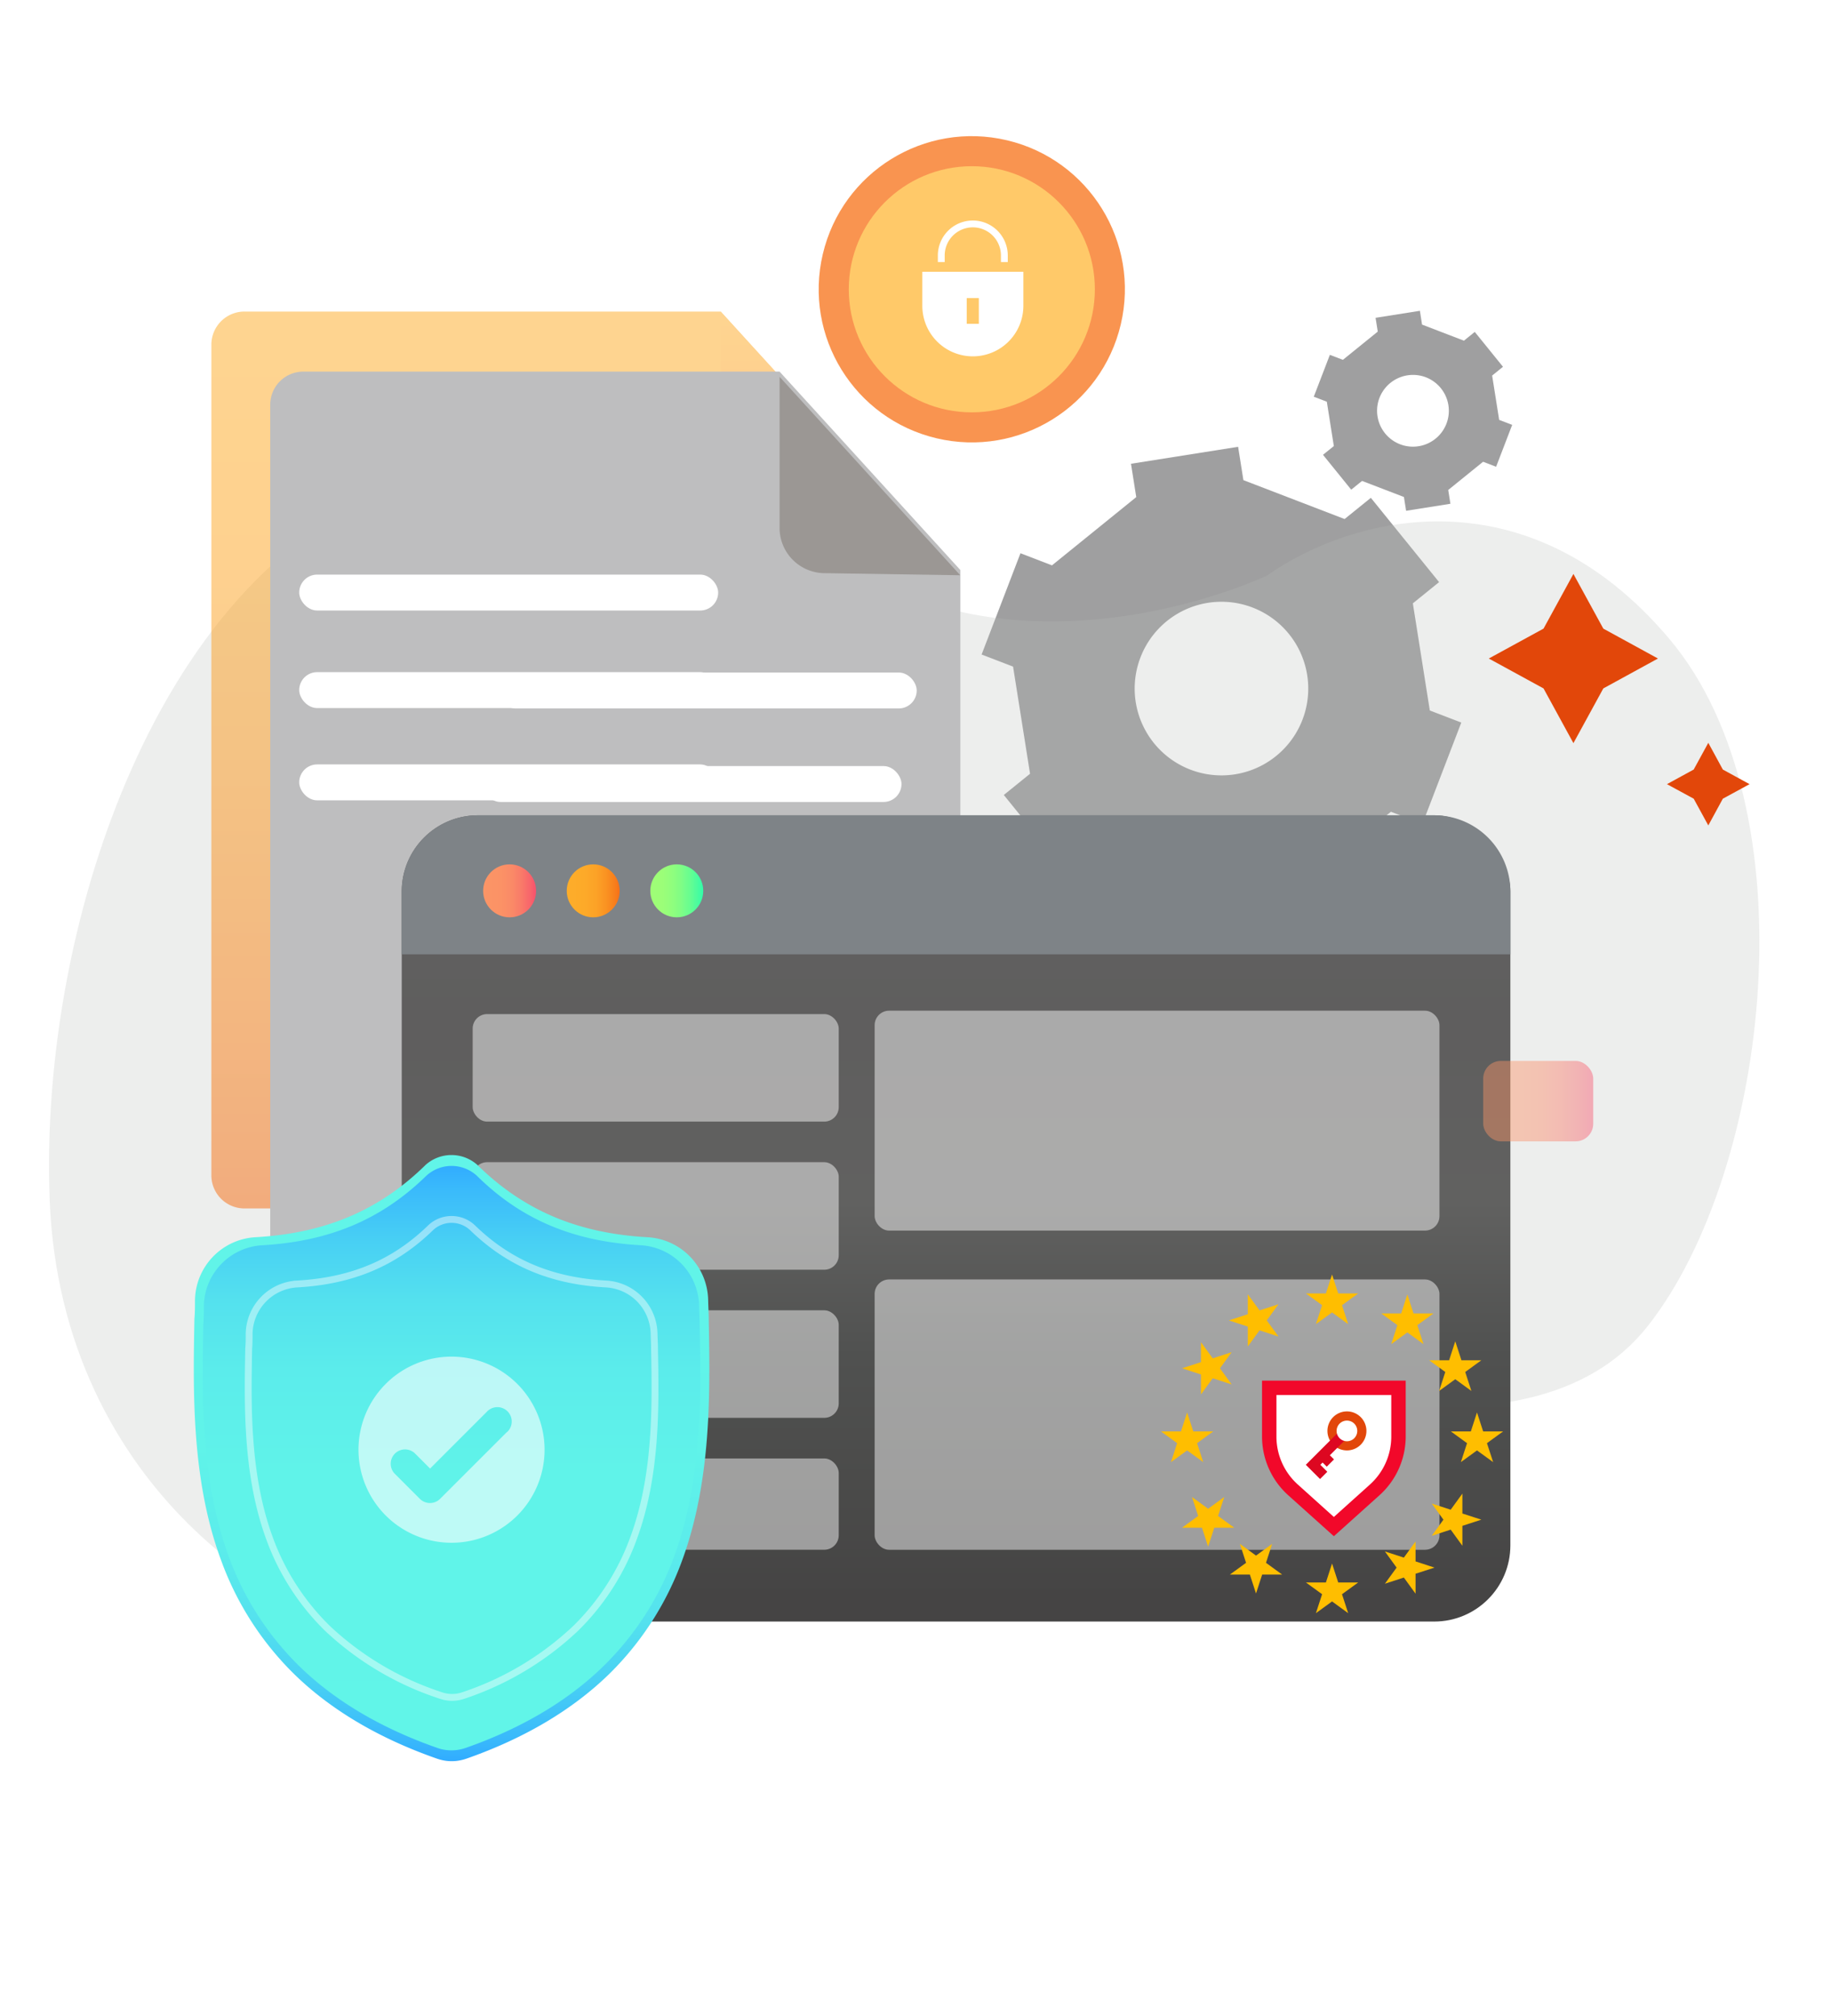
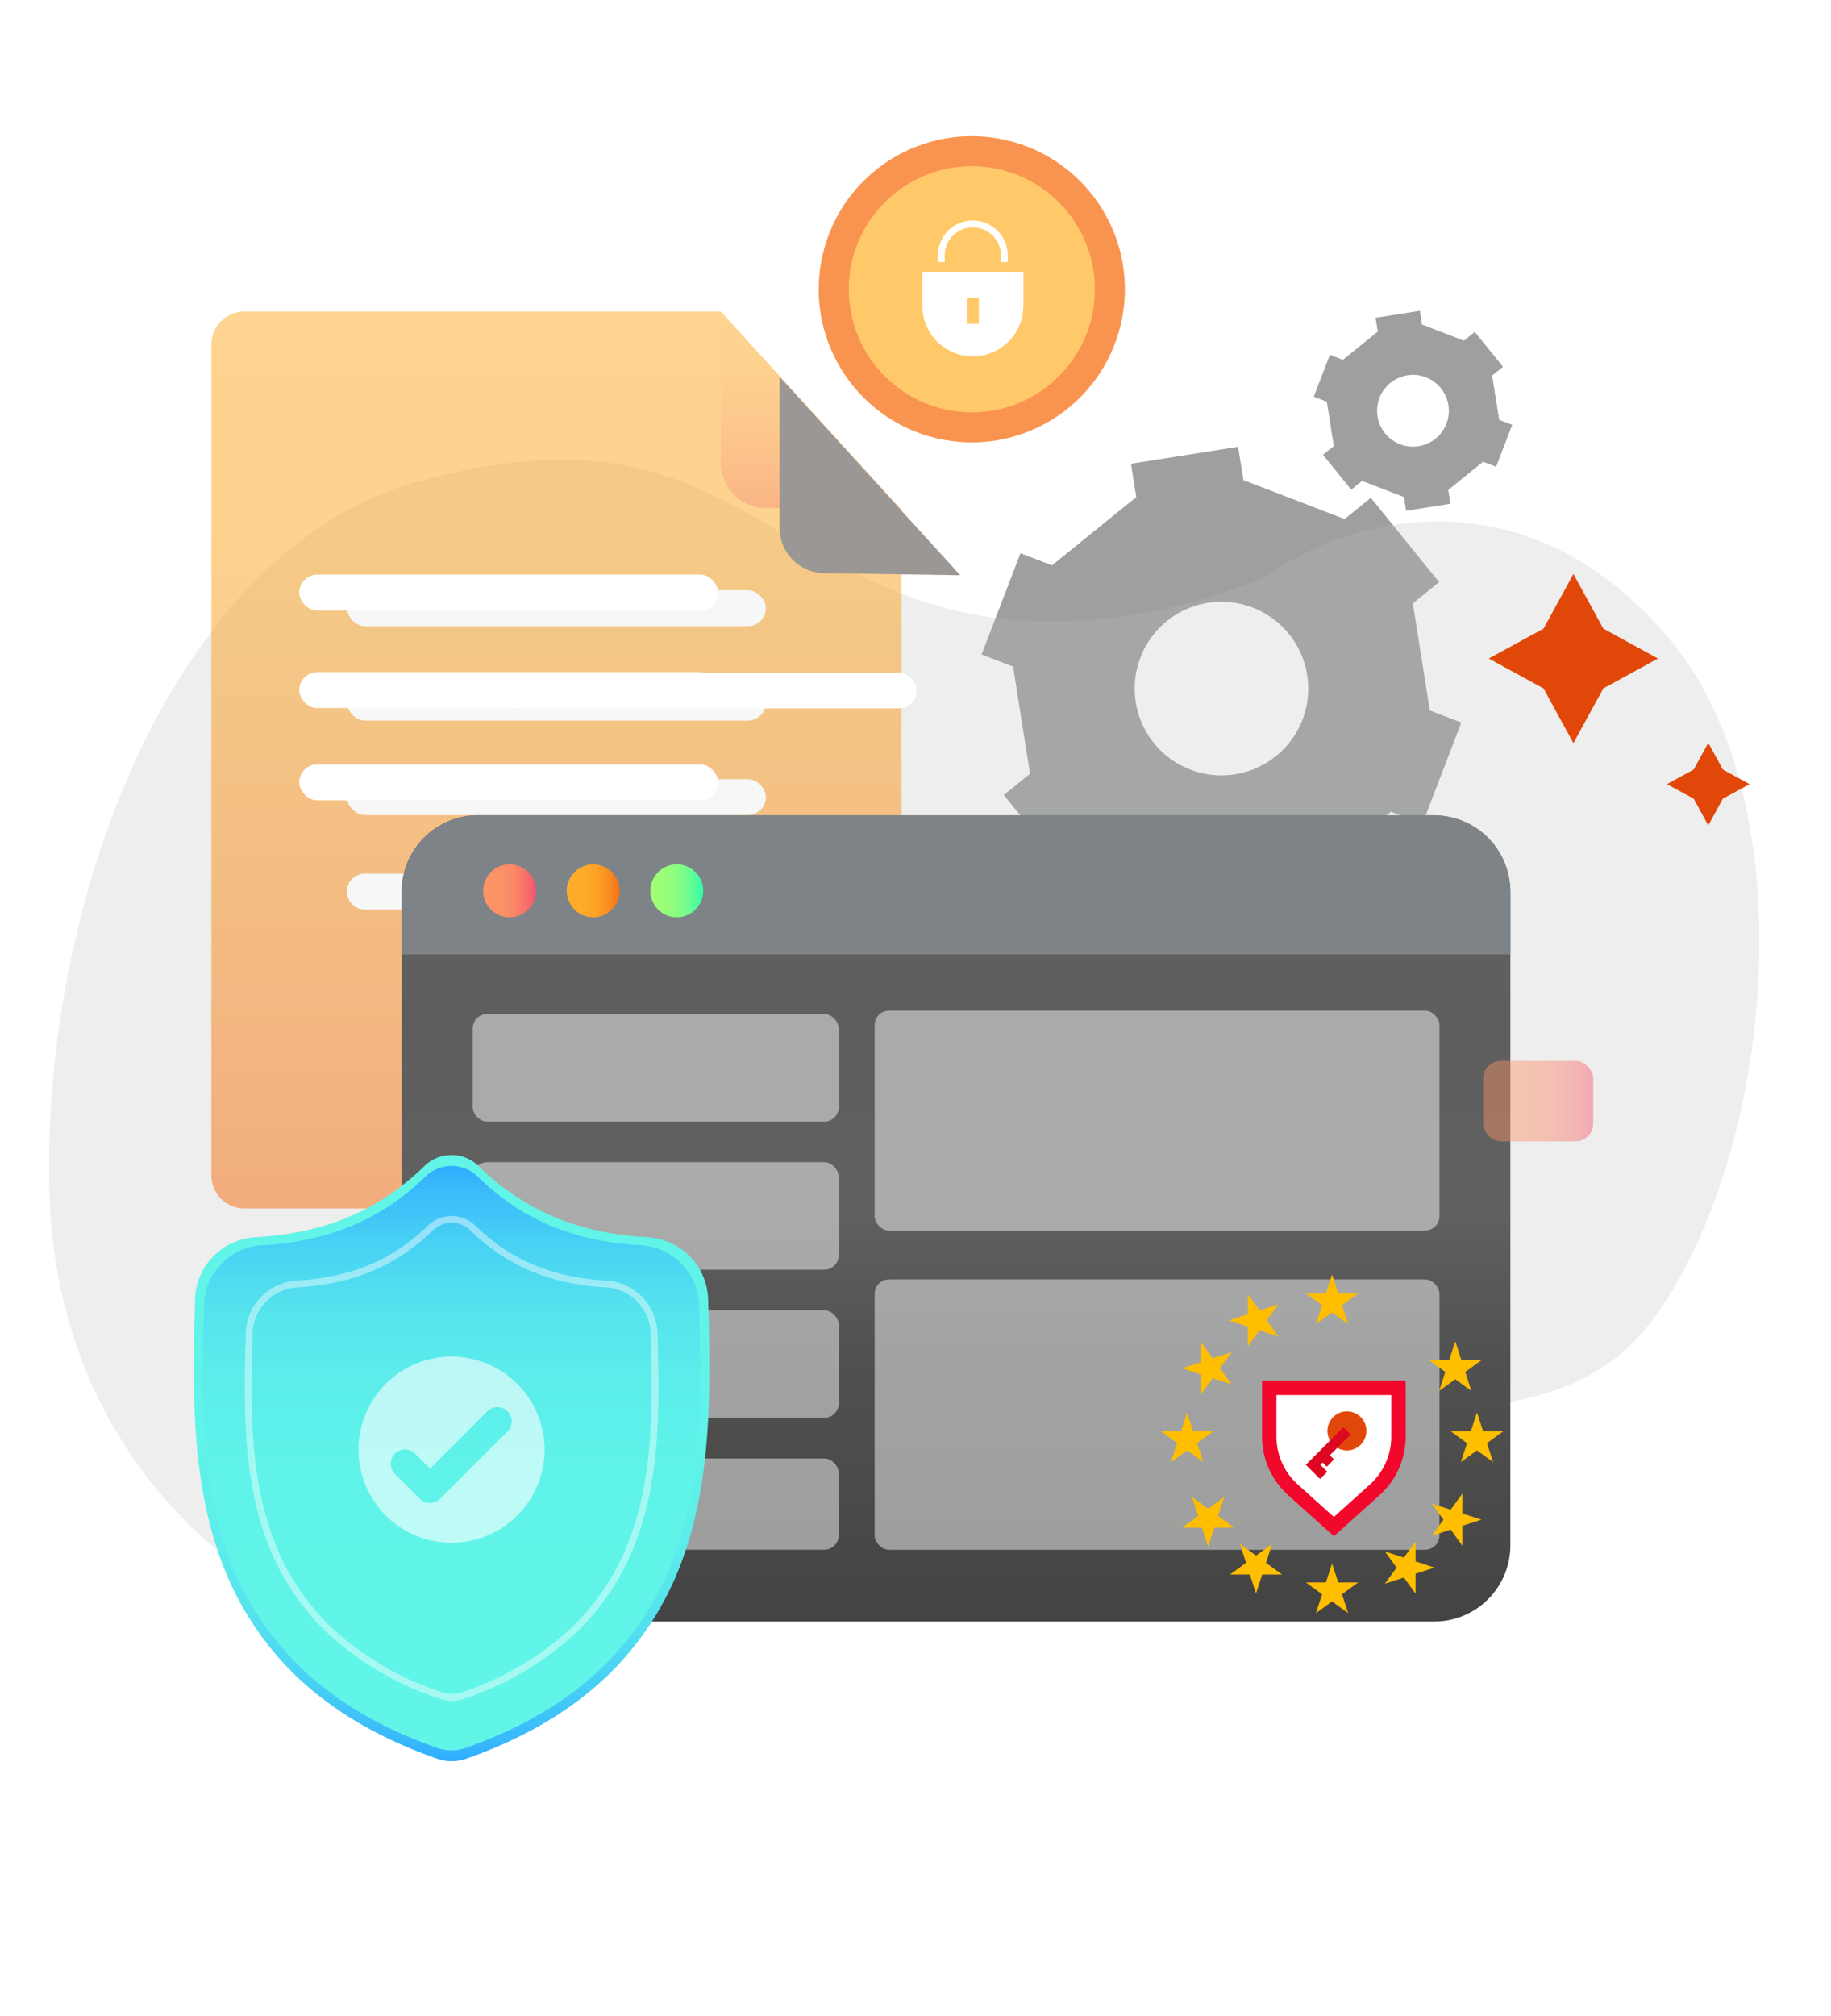
<svg xmlns="http://www.w3.org/2000/svg" xmlns:xlink="http://www.w3.org/1999/xlink" id="_ÎÓÈ_1" data-name="—ÎÓÈ_1" viewBox="0 0 535.27 589.2">
  <defs>
    <style>.cls-1{mask:url(#mask);filter:url(#luminosity-noclip-5);}.cls-2,.cls-4,.cls-6,.cls-8{mix-blend-mode:multiply;}.cls-2{fill:url(#linear-gradient);}.cls-3{mask:url(#mask-2);filter:url(#luminosity-noclip-6);}.cls-4{fill:url(#linear-gradient-2);}.cls-5{mask:url(#mask-3);filter:url(#luminosity-noclip-7);}.cls-6{fill:url(#linear-gradient-3);}.cls-7{mask:url(#mask-4);filter:url(#luminosity-noclip-8);}.cls-8{fill:url(#linear-gradient-4);}.cls-14,.cls-41,.cls-45,.cls-9{fill:none;}.cls-9{clip-rule:evenodd;}.cls-10{fill:#9f9fa0;}.cls-11,.cls-42{fill:#fff;}.cls-12{fill:#f99450;}.cls-13{fill:#ffc969;}.cls-14,.cls-41{stroke:#fff;stroke-width:2px;}.cls-14,.cls-41,.cls-45{stroke-miterlimit:10;}.cls-15{clip-path:url(#clip-path);}.cls-16{opacity:0.7;fill:url(#Dégradé_sans_nom_5);}.cls-17{fill:#b8bcb8;opacity:0.25;}.cls-18{opacity:0.52;}.cls-19{fill:url(#linear-gradient-5);}.cls-20{fill:url(#linear-gradient-6);}.cls-21{fill:#bebebf;}.cls-22{fill:#9b9794;}.cls-23{fill:url(#Dégradé_sans_nom_25);}.cls-24{fill:#7e8387;}.cls-25{fill:url(#linear-gradient-7);}.cls-26{fill:url(#linear-gradient-8);}.cls-27{fill:url(#linear-gradient-9);}.cls-28{opacity:0.47;}.cls-29{fill:#e2470a;}.cls-30{opacity:0.44;fill:url(#linear-gradient-10);}.cls-30,.cls-34,.cls-36,.cls-38,.cls-40,.cls-41,.cls-42{isolation:isolate;}.cls-31{fill:url(#linear-gradient-11);}.cls-32{fill:url(#linear-gradient-12);}.cls-33{mask:url(#mask-5);}.cls-34,.cls-36,.cls-38,.cls-40{opacity:0.24;}.cls-34{fill:url(#linear-gradient-13);}.cls-35{mask:url(#mask-6);}.cls-36{fill:url(#linear-gradient-14);}.cls-37{mask:url(#mask-7);}.cls-38{fill:url(#linear-gradient-15);}.cls-39{mask:url(#mask-8);}.cls-40{fill:url(#linear-gradient-16);}.cls-41{opacity:0.43;}.cls-42{opacity:0.59;}.cls-43{fill:#ffbe00;fill-rule:evenodd;}.cls-44{fill:#f2082a;}.cls-45{stroke:#dd0721;stroke-width:3px;}.cls-46{filter:url(#luminosity-noclip-4);}.cls-47{filter:url(#luminosity-noclip-3);}.cls-48{filter:url(#luminosity-noclip-2);}.cls-49{filter:url(#luminosity-noclip);}</style>
    <filter id="luminosity-noclip" x="59.2" y="-8467.78" width="67.9" height="32766" filterUnits="userSpaceOnUse" color-interpolation-filters="sRGB" />
    <mask id="mask" x="59.2" y="-8467.78" width="67.9" height="32766" maskUnits="userSpaceOnUse">
      <g class="cls-49" />
    </mask>
    <linearGradient id="linear-gradient" x1="93.15" y1="211.61" x2="93.15" y2="131.73" gradientTransform="matrix(1, 0, 0, -1, 0, 553.57)" gradientUnits="userSpaceOnUse">
      <stop offset="0" stop-color="#fff" />
      <stop offset="0.01" stop-color="#fafafa" />
      <stop offset="0.18" stop-color="#bababa" />
      <stop offset="0.34" stop-color="#828282" />
      <stop offset="0.49" stop-color="#525252" />
      <stop offset="0.64" stop-color="#2e2e2e" />
      <stop offset="0.78" stop-color="#141414" />
      <stop offset="0.9" stop-color="#050505" />
      <stop offset="1" />
    </linearGradient>
    <filter id="luminosity-noclip-2" x="61.19" y="-8467.78" width="90.75" height="32766" filterUnits="userSpaceOnUse" color-interpolation-filters="sRGB" />
    <mask id="mask-2" x="61.19" y="-8467.78" width="90.75" height="32766" maskUnits="userSpaceOnUse">
      <g class="cls-48" />
    </mask>
    <linearGradient id="linear-gradient-2" x1="106.57" y1="211.65" x2="106.57" y2="98.7" xlink:href="#linear-gradient" />
    <filter id="luminosity-noclip-3" x="106.08" y="-8467.78" width="98.64" height="32766" filterUnits="userSpaceOnUse" color-interpolation-filters="sRGB" />
    <mask id="mask-3" x="106.08" y="-8467.78" width="98.64" height="32766" maskUnits="userSpaceOnUse">
      <g class="cls-47" />
    </mask>
    <linearGradient id="linear-gradient-3" x1="155.4" y1="169.6" x2="155.4" y2="41.96" gradientTransform="matrix(1, 0, 0, -1, 0, 553.57)" gradientUnits="userSpaceOnUse">
      <stop offset="0" stop-color="#fff" />
      <stop offset="0.14" stop-color="#fcfcfc" />
      <stop offset="0.26" stop-color="#f0f0f0" />
      <stop offset="0.39" stop-color="#dedede" />
      <stop offset="0.51" stop-color="#c2c2c2" />
      <stop offset="0.63" stop-color="#a1a1a1" />
      <stop offset="0.75" stop-color="#757575" />
      <stop offset="0.86" stop-color="#454545" />
      <stop offset="0.98" stop-color="#0d0d0d" />
      <stop offset="1" />
    </linearGradient>
    <filter id="luminosity-noclip-4" x="150.15" y="-8467.78" width="49.82" height="32766" filterUnits="userSpaceOnUse" color-interpolation-filters="sRGB" />
    <mask id="mask-4" x="150.15" y="-8467.78" width="49.82" height="32766" maskUnits="userSpaceOnUse">
      <g class="cls-46" />
    </mask>
    <linearGradient id="linear-gradient-4" x1="175.06" y1="107.78" x2="175.06" y2="48.53" xlink:href="#linear-gradient-3" />
    <clipPath id="clip-path">
      <path class="cls-9" d="M45.06-109.71l20.84,2.4c17.93,2.07,35.29-9.48,38.58-25.67s-8.67-31.13-26.59-33.19l-303.22-35c-29-3.35-57.14,15.36-62.47,41.57s14,50.4,43.05,53.75c12.27,1.42,21.52,11.77,19.27,22.85s-14.15,19-26.41,17.58l-12.62-1.46c-12.76-1.47-25.12,6.75-27.46,18.28S-285.8-26.45-273-25l36,4.15c5,.58,8.28,4.72,7.37,9.2s-5.73,7.69-10.7,7.12l-6-.69c-3.43-.4-6.75,1.81-7.38,4.91h0c-.63,3.09,1.66,6,5.09,6.35l22.43,2.59,14.84,1.71c8.27,1,11-7.77,31.88-5.35l44.91,5.18c4.47.51,8.8-2.37,9.63-6.41h0c.82-4-2.17-7.77-6.64-8.28l-7.81-.91c-6.48-.74-10.81-6.15-9.62-12s7.48-10,14-9.28l11.75,1.35C-91.62-21.67-85.61-28.65-77-42.91S-26.86-53.6-26.86-53.6l61.13,7.06c9.77,1.12,19.23-5.17,21-14s-4.73-17-14.49-18.09l-2-.24c-9.39-1.08-15.66-8.91-13.93-17.4S35.66-110.8,45.06-109.71ZM-263.89-7.22c3.44.4,5.72,3.24,5.09,6.35A6.69,6.69,0,0,1-266.18,4c-3.44-.4-5.72-3.24-5.09-6.35S-267.33-7.62-263.89-7.22Z" />
    </clipPath>
    <linearGradient id="Dégradé_sans_nom_5" x1="-2261.16" y1="-3850.05" x2="-1860.71" y2="-3850.05" gradientTransform="matrix(-0.99, -0.15, 0.15, -0.99, -1546.51, -4204.36)" gradientUnits="userSpaceOnUse">
      <stop offset="0" stop-color="#ebeced" />
      <stop offset="0.04" stop-color="#e9ebec" />
      <stop offset="0.38" stop-color="#e1e6e5" />
      <stop offset="1" stop-color="#dfe5e3" />
    </linearGradient>
    <linearGradient id="linear-gradient-5" x1="162.66" y1="462.49" x2="162.66" y2="200.37" gradientTransform="matrix(1, 0, 0, -1, 0, 553.57)" gradientUnits="userSpaceOnUse">
      <stop offset="0" stop-color="#fdad2a" />
      <stop offset="0.24" stop-color="#fda829" />
      <stop offset="0.51" stop-color="#fb9a24" />
      <stop offset="0.8" stop-color="#f9831d" />
      <stop offset="1" stop-color="#f76f17" />
    </linearGradient>
    <linearGradient id="linear-gradient-6" x1="237.12" y1="462.49" x2="237.12" y2="404.49" xlink:href="#linear-gradient-5" />
    <linearGradient id="Dégradé_sans_nom_25" x1="279.49" y1="315.28" x2="279.49" y2="79.63" gradientTransform="matrix(1, 0, 0, -1, 0, 553.57)" gradientUnits="userSpaceOnUse">
      <stop offset="0" stop-color="#616160" />
      <stop offset="0.27" stop-color="#5f5e5e" />
      <stop offset="0.48" stop-color="#616160" />
      <stop offset="0.67" stop-color="#505150" />
      <stop offset="0.85" stop-color="#4a4a49" />
      <stop offset="0.97" stop-color="#454444" />
    </linearGradient>
    <linearGradient id="linear-gradient-7" x1="141.26" y1="293.2" x2="156.72" y2="293.2" gradientTransform="matrix(1, 0, 0, -1, 0, 553.57)" gradientUnits="userSpaceOnUse">
      <stop offset="0" stop-color="#fb9566" />
      <stop offset="0.33" stop-color="#fb9266" />
      <stop offset="0.54" stop-color="#fa8a67" />
      <stop offset="0.72" stop-color="#f97b69" />
      <stop offset="0.88" stop-color="#f8666b" />
      <stop offset="1" stop-color="#f7516d" />
    </linearGradient>
    <linearGradient id="linear-gradient-8" x1="165.68" y1="293.2" x2="181.15" y2="293.2" gradientTransform="matrix(1, 0, 0, -1, 0, 553.57)" gradientUnits="userSpaceOnUse">
      <stop offset="0" stop-color="#fdad2a" />
      <stop offset="0.34" stop-color="#fdaa29" />
      <stop offset="0.56" stop-color="#fca227" />
      <stop offset="0.74" stop-color="#fa9322" />
      <stop offset="0.91" stop-color="#f87e1c" />
      <stop offset="1" stop-color="#f76f17" />
    </linearGradient>
    <linearGradient id="linear-gradient-9" x1="190.12" y1="293.2" x2="205.57" y2="293.2" gradientTransform="matrix(1, 0, 0, -1, 0, 553.57)" gradientUnits="userSpaceOnUse">
      <stop offset="0" stop-color="#9ffe76" />
      <stop offset="0.22" stop-color="#9cfe78" />
      <stop offset="0.4" stop-color="#91fe7d" />
      <stop offset="0.58" stop-color="#80fd85" />
      <stop offset="0.75" stop-color="#67fd91" />
      <stop offset="0.91" stop-color="#47fca0" />
      <stop offset="1" stop-color="#31fcaa" />
    </linearGradient>
    <linearGradient id="linear-gradient-10" x1="433.6" y1="231.73" x2="465.75" y2="231.73" xlink:href="#linear-gradient-7" />
    <linearGradient id="linear-gradient-11" x1="131.98" y1="215.98" x2="131.98" y2="38.78" gradientTransform="matrix(1, 0, 0, -1, 0, 553.57)" gradientUnits="userSpaceOnUse">
      <stop offset="0" stop-color="#61f5e8" />
      <stop offset="0.48" stop-color="#60f3e9" />
      <stop offset="0.65" stop-color="#5beceb" />
      <stop offset="0.77" stop-color="#54e1ee" />
      <stop offset="0.87" stop-color="#48d0f4" />
      <stop offset="0.96" stop-color="#3abafb" />
      <stop offset="1" stop-color="#31acff" />
    </linearGradient>
    <linearGradient id="linear-gradient-12" x1="131.97" y1="41.96" x2="131.97" y2="212.83" xlink:href="#linear-gradient-11" />
    <filter id="luminosity-noclip-5" x="59.2" y="341.96" width="67.9" height="79.88" filterUnits="userSpaceOnUse" color-interpolation-filters="sRGB" />
    <mask id="mask-5" x="59.2" y="341.96" width="67.9" height="79.88" maskUnits="userSpaceOnUse">
      <g class="cls-1">
        <path class="cls-2" d="M124.54,343.65l-.11.11c-13,12.65-28.18,19.05-47.83,20.17a18.11,18.11,0,0,0-17.06,17.74c0,1.85,0,3.71-.14,5.3v.32A326.44,326.44,0,0,0,60,421.84L127.1,342A11.14,11.14,0,0,0,124.54,343.65Z" />
      </g>
    </mask>
    <linearGradient id="linear-gradient-13" x1="93.15" y1="211.61" x2="93.15" y2="131.73" gradientTransform="matrix(1, 0, 0, -1, 0, 553.57)" gradientUnits="userSpaceOnUse">
      <stop offset="0" stop-color="#fff" />
      <stop offset="0.01" stop-color="#fff" />
      <stop offset="0.18" stop-color="#fff" />
      <stop offset="0.34" stop-color="#fff" />
      <stop offset="0.49" stop-color="#fff" />
      <stop offset="0.64" stop-color="#fff" />
      <stop offset="0.78" stop-color="#fff" />
      <stop offset="0.9" stop-color="#fff" />
      <stop offset="1" stop-color="#fff" />
    </linearGradient>
    <filter id="luminosity-noclip-6" x="61.19" y="341.92" width="90.75" height="112.95" filterUnits="userSpaceOnUse" color-interpolation-filters="sRGB" />
    <mask id="mask-6" x="61.19" y="341.92" width="90.75" height="112.95" maskUnits="userSpaceOnUse">
      <g class="cls-3">
        <path class="cls-4" d="M66.87,454.87,152,353.54a72.08,72.08,0,0,1-12.43-9.78l-.12-.11a11,11,0,0,0-2.59-1.73L61.19,432A115.68,115.68,0,0,0,66.87,454.87Z" />
      </g>
    </mask>
    <linearGradient id="linear-gradient-14" x1="106.57" y1="211.65" x2="106.57" y2="98.7" xlink:href="#linear-gradient-13" />
    <filter id="luminosity-noclip-7" x="106.08" y="383.97" width="98.64" height="127.64" filterUnits="userSpaceOnUse" color-interpolation-filters="sRGB" />
    <mask id="mask-7" x="106.08" y="383.97" width="98.64" height="127.64" maskUnits="userSpaceOnUse">
      <g class="cls-5">
        <path class="cls-6" d="M204.53,387.1V387a28.08,28.08,0,0,0-.11-3L106.08,501a125,125,0,0,0,21.75,9.89,11.84,11.84,0,0,0,1.65.45,12.5,12.5,0,0,0,4.8,0l.41-.11L202.92,430C205.07,414.94,204.81,400,204.53,387.1Z" />
      </g>
    </mask>
    <linearGradient id="linear-gradient-15" x1="155.4" y1="169.6" x2="155.4" y2="41.96" gradientTransform="matrix(1, 0, 0, -1, 0, 553.57)" gradientUnits="userSpaceOnUse">
      <stop offset="0" stop-color="#31acff" />
      <stop offset="0.14" stop-color="#32adff" />
      <stop offset="0.26" stop-color="#34b0fe" />
      <stop offset="0.39" stop-color="#37b6fc" />
      <stop offset="0.51" stop-color="#3cbdfa" />
      <stop offset="0.63" stop-color="#43c7f6" />
      <stop offset="0.75" stop-color="#4bd3f3" />
      <stop offset="0.86" stop-color="#54e1ee" />
      <stop offset="0.98" stop-color="#5ff2e9" />
      <stop offset="1" stop-color="#61f5e8" />
    </linearGradient>
    <filter id="luminosity-noclip-8" x="150.15" y="445.79" width="49.82" height="59.25" filterUnits="userSpaceOnUse" color-interpolation-filters="sRGB" />
    <mask id="mask-8" x="150.15" y="445.79" width="49.82" height="59.25" maskUnits="userSpaceOnUse">
      <g class="cls-7">
        <path class="cls-8" d="M150.15,505a98.94,98.94,0,0,0,26.23-18,86.07,86.07,0,0,0,20.73-32.15c1.1-3,2-6,2.86-9.06Z" />
      </g>
    </mask>
    <linearGradient id="linear-gradient-16" x1="175.06" y1="107.78" x2="175.06" y2="48.53" xlink:href="#linear-gradient-15" />
  </defs>
  <polygon class="cls-10" points="363.49 140.33 361.95 130.59 330.63 135.55 332.17 145.29 307.53 165.24 298.32 161.7 286.96 191.3 296.16 194.84 301.12 226.15 293.45 232.35 313.4 257 321.07 250.79 350.67 262.16 352.21 271.9 383.52 266.94 381.98 257.2 406.62 237.26 415.83 240.79 427.19 211.19 417.99 207.66 413.03 176.34 420.7 170.14 400.75 145.5 393.08 151.7 363.49 140.33" />
  <path class="cls-11" d="M366.17,177.57a25.37,25.37,0,1,1-32.77,14.58A25.36,25.36,0,0,1,366.17,177.57Z" />
  <circle class="cls-12" cx="284.1" cy="84.55" r="44.75" transform="translate(136.54 341.63) rotate(-76.72)" />
  <circle class="cls-13" cx="284.1" cy="84.55" r="35.97" />
  <path class="cls-11" d="M269.63,79.44v9.94a14.77,14.77,0,1,0,29.54,0V79.44Zm16.52,15.2h-3.54V87.11h3.54Z" />
  <path class="cls-14" d="M293.61,76.59V74.67a9.22,9.22,0,0,0-9.22-9.22h0a9.22,9.22,0,0,0-9.22,9.22v1.92" />
  <polygon class="cls-10" points="415.72 94.87 415.09 90.84 402.13 92.89 402.77 96.92 392.58 105.17 388.77 103.71 384.07 115.95 387.88 117.41 389.93 130.37 386.76 132.93 395.01 143.12 398.18 140.56 410.42 145.26 411.06 149.29 424.01 147.24 423.37 143.21 433.56 134.96 437.37 136.42 442.07 124.18 438.26 122.72 436.21 109.77 439.38 107.2 431.13 97.01 427.96 99.57 415.72 94.87" />
  <path class="cls-11" d="M416.83,110.27a10.49,10.49,0,1,1-13.55,6A10.51,10.51,0,0,1,416.83,110.27Z" />
  <g class="cls-15">
    <polygon class="cls-16" points="110.48 -162.41 -278.1 -207.26 -319.87 -2.16 68.71 42.69 110.48 -162.41" />
  </g>
  <path class="cls-17" d="M370.38,168.23s-53.81,25.73-105.15,5.9-66.56-53.44-141.41-33.9S11.24,267.61,14.53,350.81,83.92,481,137.1,483.31s141.56-80.9,182.66-82.46c40.56-1.54,126.32,32.2,162.08-13.45s47.76-151.3,6.21-200.62S395.32,150.67,370.38,168.23Z" />
  <g class="cls-18">
    <path class="cls-19" d="M61.79,100.76V343.52a9.68,9.68,0,0,0,9.68,9.68H253.85a9.68,9.68,0,0,0,9.69-9.68V149.06l-52.85-58H71.53a9.68,9.68,0,0,0-9.74,9.63Z" />
    <path class="cls-20" d="M210.71,91.08v44.16a13.24,13.24,0,0,0,13,13.23l39.82.61Z" />
    <rect class="cls-11" x="101.42" y="172.5" width="122.48" height="10.5" rx="5.25" />
    <rect class="cls-11" x="101.42" y="200.11" width="122.48" height="10.5" rx="5.25" />
    <rect class="cls-11" x="101.42" y="227.73" width="122.48" height="10.5" rx="5.25" />
    <path class="cls-11" d="M106.67,255.34h112a5.25,5.25,0,0,1,5.25,5.25h0a5.26,5.26,0,0,1-5.25,5.26h-112a5.26,5.26,0,0,1-5.25-5.26h0A5.25,5.25,0,0,1,106.67,255.34Z" />
  </g>
-   <path class="cls-21" d="M79,118.32V361.07a9.68,9.68,0,0,0,9.68,9.69H271.06a9.69,9.69,0,0,0,9.69-9.69V166.61l-52.85-58H88.74A9.68,9.68,0,0,0,79,118.26Z" />
-   <path class="cls-22" d="M227.9,110.13v44.16a13.23,13.23,0,0,0,13,13.23l39.82.61Z" />
+   <path class="cls-22" d="M227.9,110.13v44.16a13.23,13.23,0,0,0,13,13.23l39.82.61" />
  <path class="cls-11" d="M138.83,249.78h112a5.25,5.25,0,0,1,5.25,5.25h0a5.25,5.25,0,0,1-5.25,5.25h-112a5.25,5.25,0,0,1-5.25-5.25h0A5.25,5.25,0,0,1,138.83,249.78Z" />
  <path class="cls-11" d="M138.83,277.39h112a5.25,5.25,0,0,1,5.25,5.25h0a5.25,5.25,0,0,1-5.25,5.25h-112a5.25,5.25,0,0,1-5.25-5.25h0A5.25,5.25,0,0,1,138.83,277.39Z" />
  <rect class="cls-23" x="117.44" y="238.29" width="324.1" height="235.65" rx="22.27" />
  <path class="cls-24" d="M419.27,238.29H139.7a22.26,22.26,0,0,0-22.26,22.27v18.37h324.1V260.56A22.27,22.27,0,0,0,419.27,238.29Z" />
  <circle class="cls-25" cx="148.98" cy="260.37" r="7.74" />
  <circle class="cls-26" cx="173.42" cy="260.37" r="7.74" />
  <circle class="cls-27" cx="197.85" cy="260.37" r="7.74" />
  <g class="cls-28">
    <rect class="cls-11" x="138.18" y="296.39" width="107.01" height="31.43" rx="4.23" />
    <rect class="cls-11" x="138.18" y="339.68" width="107.01" height="31.43" rx="4.23" />
    <rect class="cls-11" x="138.18" y="382.97" width="107.01" height="31.43" rx="4.23" />
    <rect class="cls-11" x="138.18" y="426.27" width="107.01" height="26.68" rx="4.23" />
    <rect class="cls-11" x="255.69" y="295.4" width="165.12" height="64.27" rx="4.23" />
    <rect class="cls-11" x="255.69" y="373.95" width="165.12" height="79.01" rx="4.23" />
  </g>
  <polygon class="cls-29" points="451.23 183.73 459.97 167.75 468.71 183.73 484.68 192.47 468.71 201.21 459.97 217.2 451.23 201.21 435.23 192.47 451.23 183.73" />
  <polygon class="cls-29" points="495.13 224.92 499.4 217.11 503.65 224.92 511.46 229.19 503.65 233.44 499.4 241.25 495.13 233.44 487.32 229.19 495.13 224.92" />
  <rect class="cls-30" x="433.6" y="310.08" width="32.16" height="23.51" rx="5.16" />
  <path class="cls-31" d="M207.19,385.69v-.13c0-1.7-.13-3.5-.17-5.56a18.76,18.76,0,0,0-17.67-18.39c-20.41-1.13-36.1-7.78-49.56-20.89l-.11-.12a11.34,11.34,0,0,0-15.4,0l-.11.12c-13.45,13.11-29.2,19.76-49.56,20.89A18.75,18.75,0,0,0,57,380c0,2,0,3.71-.17,5.56v.32c-.39,20.76-.89,46.59,7.75,70a89.19,89.19,0,0,0,21.4,33.4c10.74,10.5,24.83,18.82,41.86,24.76a14.37,14.37,0,0,0,1.71.46,12.6,12.6,0,0,0,5,0,14.53,14.53,0,0,0,1.72-.46c17-5.94,31.08-14.29,41.83-24.78a89.33,89.33,0,0,0,21.39-33.39C208.08,432.36,207.58,406.49,207.19,385.69Z" />
  <path class="cls-32" d="M204.53,387.1V387c0-1.63-.13-3.37-.15-5.3a18.1,18.1,0,0,0-17-17.74c-19.65-1.1-34.84-7.42-47.83-20.17l-.11-.11a10.93,10.93,0,0,0-14.85,0l-.11.11c-13,12.65-28.18,19.05-47.83,20.17a18.11,18.11,0,0,0-17.06,17.74c0,1.85,0,3.71-.15,5.3v.32c-.38,20-.85,45,7.43,67.59A86,86,0,0,0,87.52,487c10.38,10.13,24,18.17,40.4,23.9a11.84,11.84,0,0,0,1.65.45,12.48,12.48,0,0,0,6.48-.45c16.4-5.73,30-13.79,40.35-23.92a86.14,86.14,0,0,0,20.71-32.15C205.42,432.15,204.94,407.24,204.53,387.1Z" />
  <g class="cls-33">
    <path class="cls-34" d="M124.54,343.65l-.11.11c-13,12.65-28.18,19.05-47.83,20.17a18.11,18.11,0,0,0-17.06,17.74c0,1.85,0,3.71-.14,5.3v.32A326.44,326.44,0,0,0,60,421.84L127.1,342A11.14,11.14,0,0,0,124.54,343.65Z" />
  </g>
  <g class="cls-35">
    <path class="cls-36" d="M66.87,454.87,152,353.54a72.08,72.08,0,0,1-12.43-9.78l-.12-.11a11,11,0,0,0-2.59-1.73L61.19,432A115.68,115.68,0,0,0,66.87,454.87Z" />
  </g>
  <g class="cls-37">
    <path class="cls-38" d="M204.53,387.1V387a28.08,28.08,0,0,0-.11-3L106.08,501a125,125,0,0,0,21.75,9.89,11.84,11.84,0,0,0,1.65.45,12.5,12.5,0,0,0,4.8,0l.41-.11L202.92,430C205.07,414.94,204.81,400,204.53,387.1Z" />
  </g>
  <g class="cls-39">
    <path class="cls-40" d="M150.15,505a98.94,98.94,0,0,0,26.23-18,86.07,86.07,0,0,0,20.73-32.15c1.1-3,2-6,2.86-9.06Z" />
  </g>
  <path class="cls-41" d="M191.34,394.25v-.11c0-1.34-.09-2.77-.13-4.35a14.85,14.85,0,0,0-14-14.51c-16.07-.89-28.5-6.14-39.12-16.49h0a8.93,8.93,0,0,0-12.15,0h0c-10.61,10.35-23,15.58-39.11,16.49a14.85,14.85,0,0,0-14,14.51c0,1.58,0,3-.13,4.35v.26c-.31,16.38-.7,36.77,6.12,55.29A70.39,70.39,0,0,0,95.8,476a88.25,88.25,0,0,0,33.05,19.54,10.35,10.35,0,0,0,1.35.37,10,10,0,0,0,3.93,0,10.5,10.5,0,0,0,1.36-.37,88.35,88.35,0,0,0,32.82-19.63,70.54,70.54,0,0,0,16.89-26.31C192.05,431.06,191.66,410.63,191.34,394.25Z" />
  <path class="cls-42" d="M132,396.51a27.2,27.2,0,1,0,27.2,27.2h0A27.23,27.23,0,0,0,132,396.51Zm16.15,22.08-19.49,19.48a4.19,4.19,0,0,1-5.92,0l-7.42-7.42a4.19,4.19,0,0,1,5.92-5.92l4.49,4.49,16.53-16.53a4.19,4.19,0,0,1,6.29,5.55,4.31,4.31,0,0,1-.37.37Z" />
  <rect class="cls-11" x="87.47" y="167.94" width="122.48" height="10.5" rx="5.25" />
  <rect class="cls-11" x="87.47" y="196.45" width="122.48" height="10.5" rx="5.25" />
  <rect class="cls-11" x="145.51" y="196.56" width="122.48" height="10.5" rx="5.25" />
  <rect class="cls-11" x="87.47" y="223.42" width="122.48" height="10.5" rx="5.25" />
-   <rect class="cls-11" x="141.06" y="223.9" width="122.48" height="10.5" rx="5.25" />
  <polygon class="cls-43" points="389.41 372.51 391.21 378.05 397.04 378.05 392.32 381.47 394.12 387.01 389.41 383.59 384.69 387.01 386.5 381.47 381.78 378.05 387.61 378.05 389.41 372.51" />
-   <polygon class="cls-43" points="411.42 378.34 413.22 383.88 419.05 383.88 414.34 387.31 416.14 392.85 411.42 389.43 406.71 392.85 408.51 387.31 403.8 383.88 409.62 383.88 411.42 378.34" />
  <polygon class="cls-43" points="425.43 392.03 427.23 397.57 433.05 397.57 428.34 401 430.14 406.54 425.43 403.11 420.71 406.54 422.51 401 417.8 397.57 423.63 397.57 425.43 392.03" />
  <polygon class="cls-43" points="431.78 412.83 433.58 418.37 439.41 418.37 434.69 421.8 436.5 427.34 431.78 423.92 427.07 427.34 428.87 421.8 424.15 418.37 429.98 418.37 431.78 412.83" />
  <polygon class="cls-43" points="347.04 412.83 348.84 418.37 354.66 418.37 349.95 421.8 351.75 427.34 347.04 423.92 342.32 427.34 344.12 421.8 339.41 418.37 345.24 418.37 347.04 412.83" />
  <polygon class="cls-43" points="389.41 456.98 391.21 462.52 397.04 462.52 392.32 465.95 394.12 471.49 389.41 468.06 384.69 471.49 386.5 465.95 381.78 462.52 387.61 462.52 389.41 456.98" />
  <polygon class="cls-43" points="345.55 399.92 351.09 398.12 351.09 392.29 354.52 397.01 360.06 395.21 356.64 399.92 360.06 404.63 354.52 402.83 351.09 407.55 351.09 401.72 345.55 399.92" />
  <polygon class="cls-43" points="359.24 385.92 364.78 384.12 364.78 378.29 368.21 383 373.75 381.2 370.32 385.92 373.75 390.63 368.21 388.83 364.78 393.54 364.78 387.72 359.24 385.92" />
  <polygon class="cls-43" points="367.18 465.74 365.38 460.2 359.56 460.2 364.27 456.77 362.47 451.23 367.18 454.66 371.9 451.23 370.1 456.77 374.81 460.2 368.98 460.2 367.18 465.74" />
  <polygon class="cls-43" points="353.18 452.05 351.38 446.51 345.55 446.51 350.27 443.08 348.47 437.54 353.18 440.97 357.89 437.54 356.09 443.08 360.81 446.51 354.98 446.51 353.18 452.05" />
  <polygon class="cls-43" points="433.05 444.16 427.51 445.96 427.51 451.79 424.09 447.07 418.55 448.88 421.97 444.16 418.55 439.45 424.09 441.25 427.51 436.54 427.51 442.36 433.05 444.16" />
  <polygon class="cls-43" points="419.36 458.17 413.82 459.96 413.82 465.79 410.4 461.08 404.86 462.88 408.28 458.17 404.86 453.45 410.4 455.25 413.82 450.54 413.82 456.36 419.36 458.17" />
  <path class="cls-44" d="M376.57,437a23.1,23.1,0,0,1-7.63-17.14V403.52h42v16.36A23.1,23.1,0,0,1,403.3,437l-13.36,12Z" />
  <path class="cls-11" d="M373.15,407.73h33.57v12.15a18.82,18.82,0,0,1-6.23,14l-10.55,9.49-10.55-9.49a18.83,18.83,0,0,1-6.24-14Z" />
  <path class="cls-29" d="M397.79,422.25a5.7,5.7,0,1,1,0-8.06A5.71,5.71,0,0,1,397.79,422.25Z" />
  <polyline class="cls-45" points="393.76 418.22 383.86 428.12 386.96 431.22" />
  <line class="cls-45" x1="388.92" y1="427.61" x2="386.64" y2="425.34" />
-   <circle class="cls-11" cx="393.76" cy="418.22" r="3.03" />
</svg>